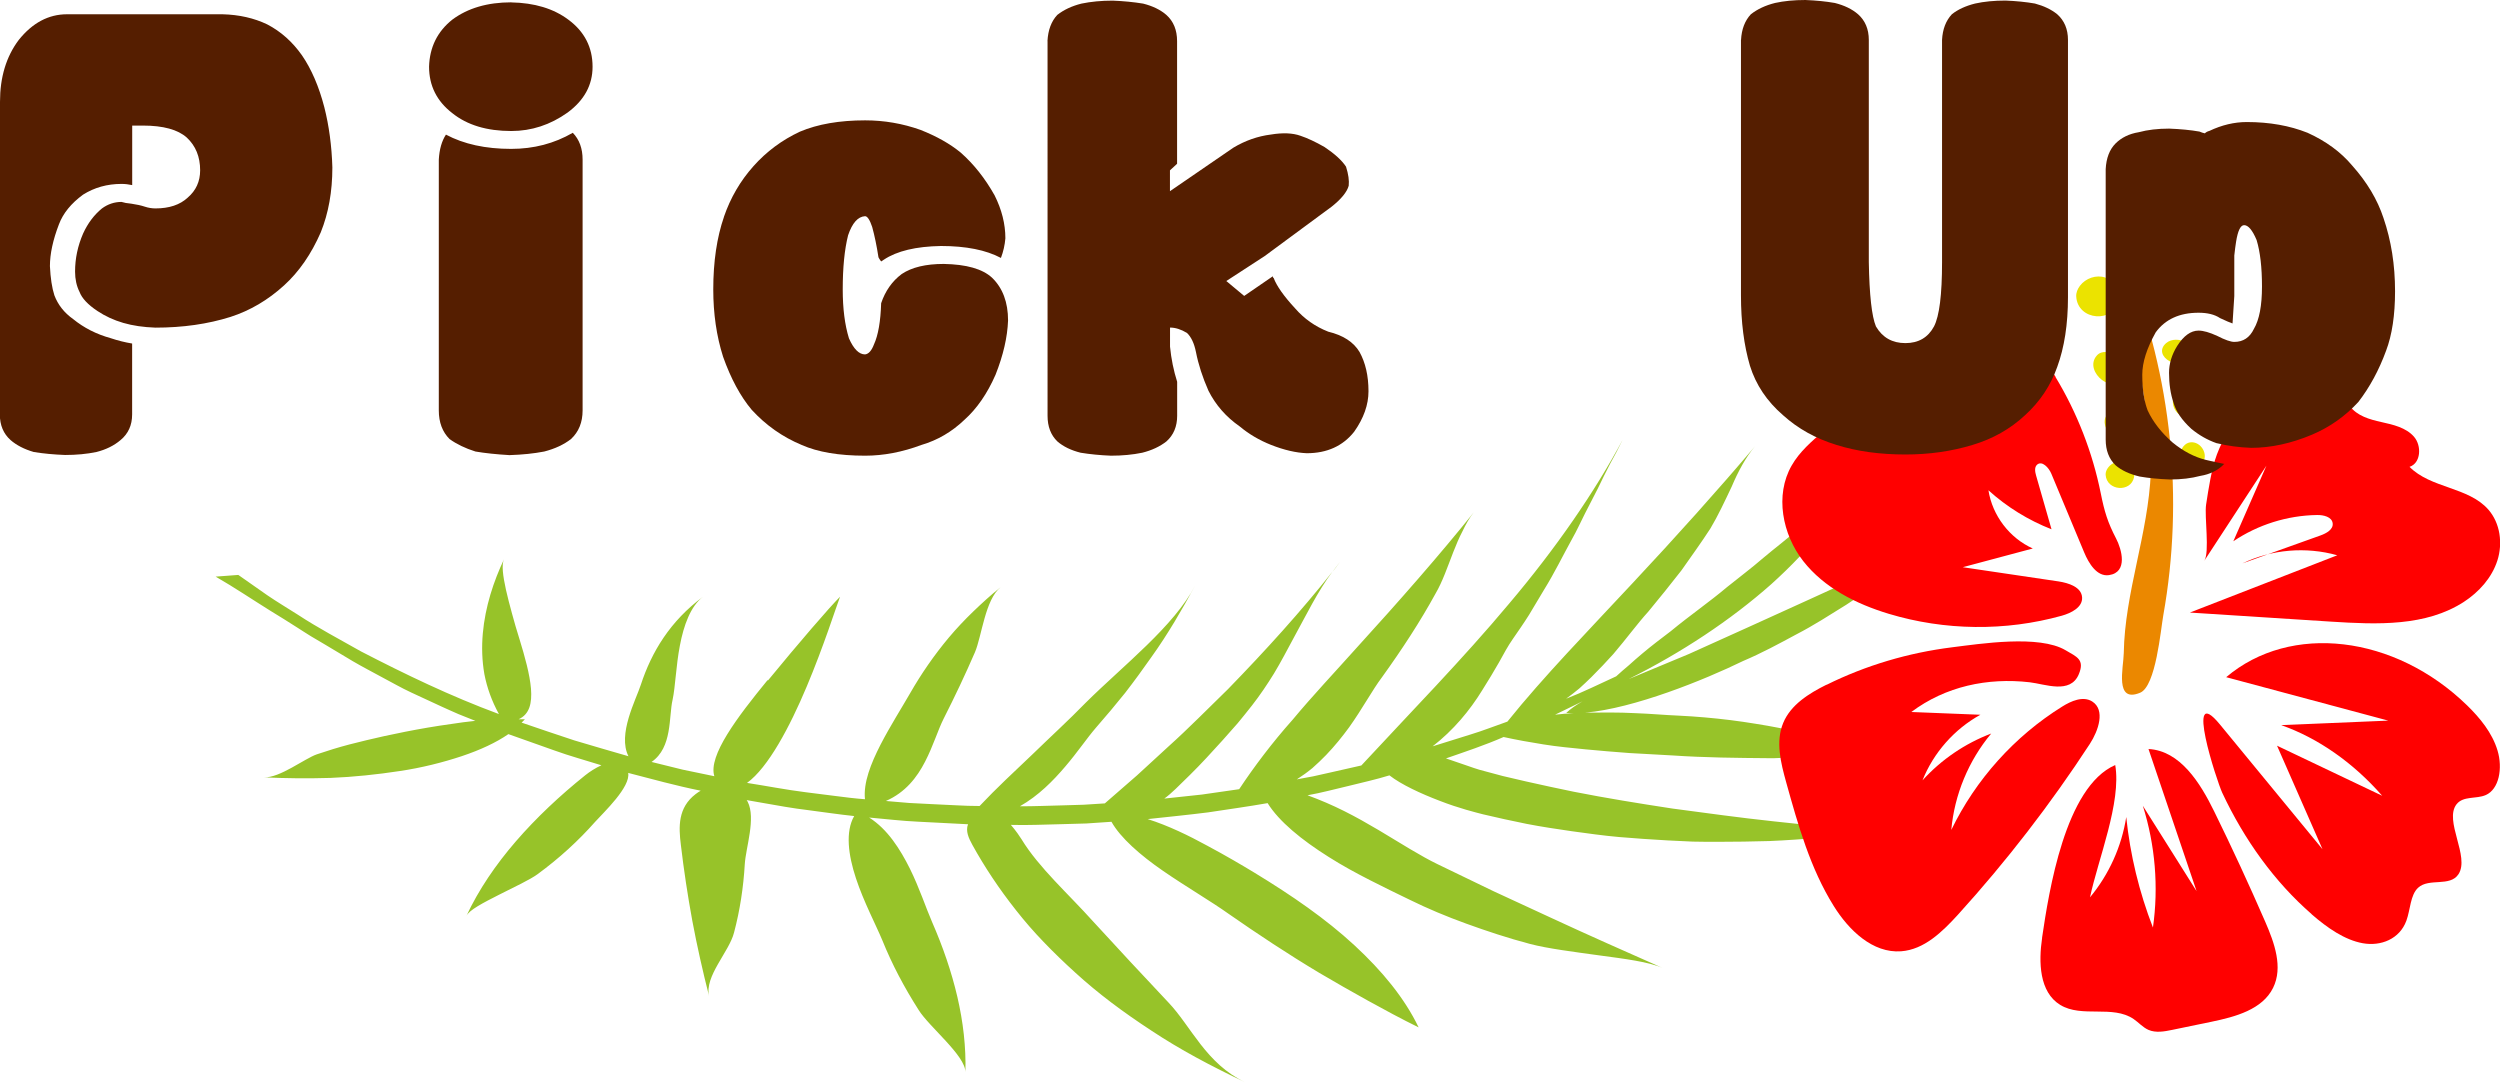
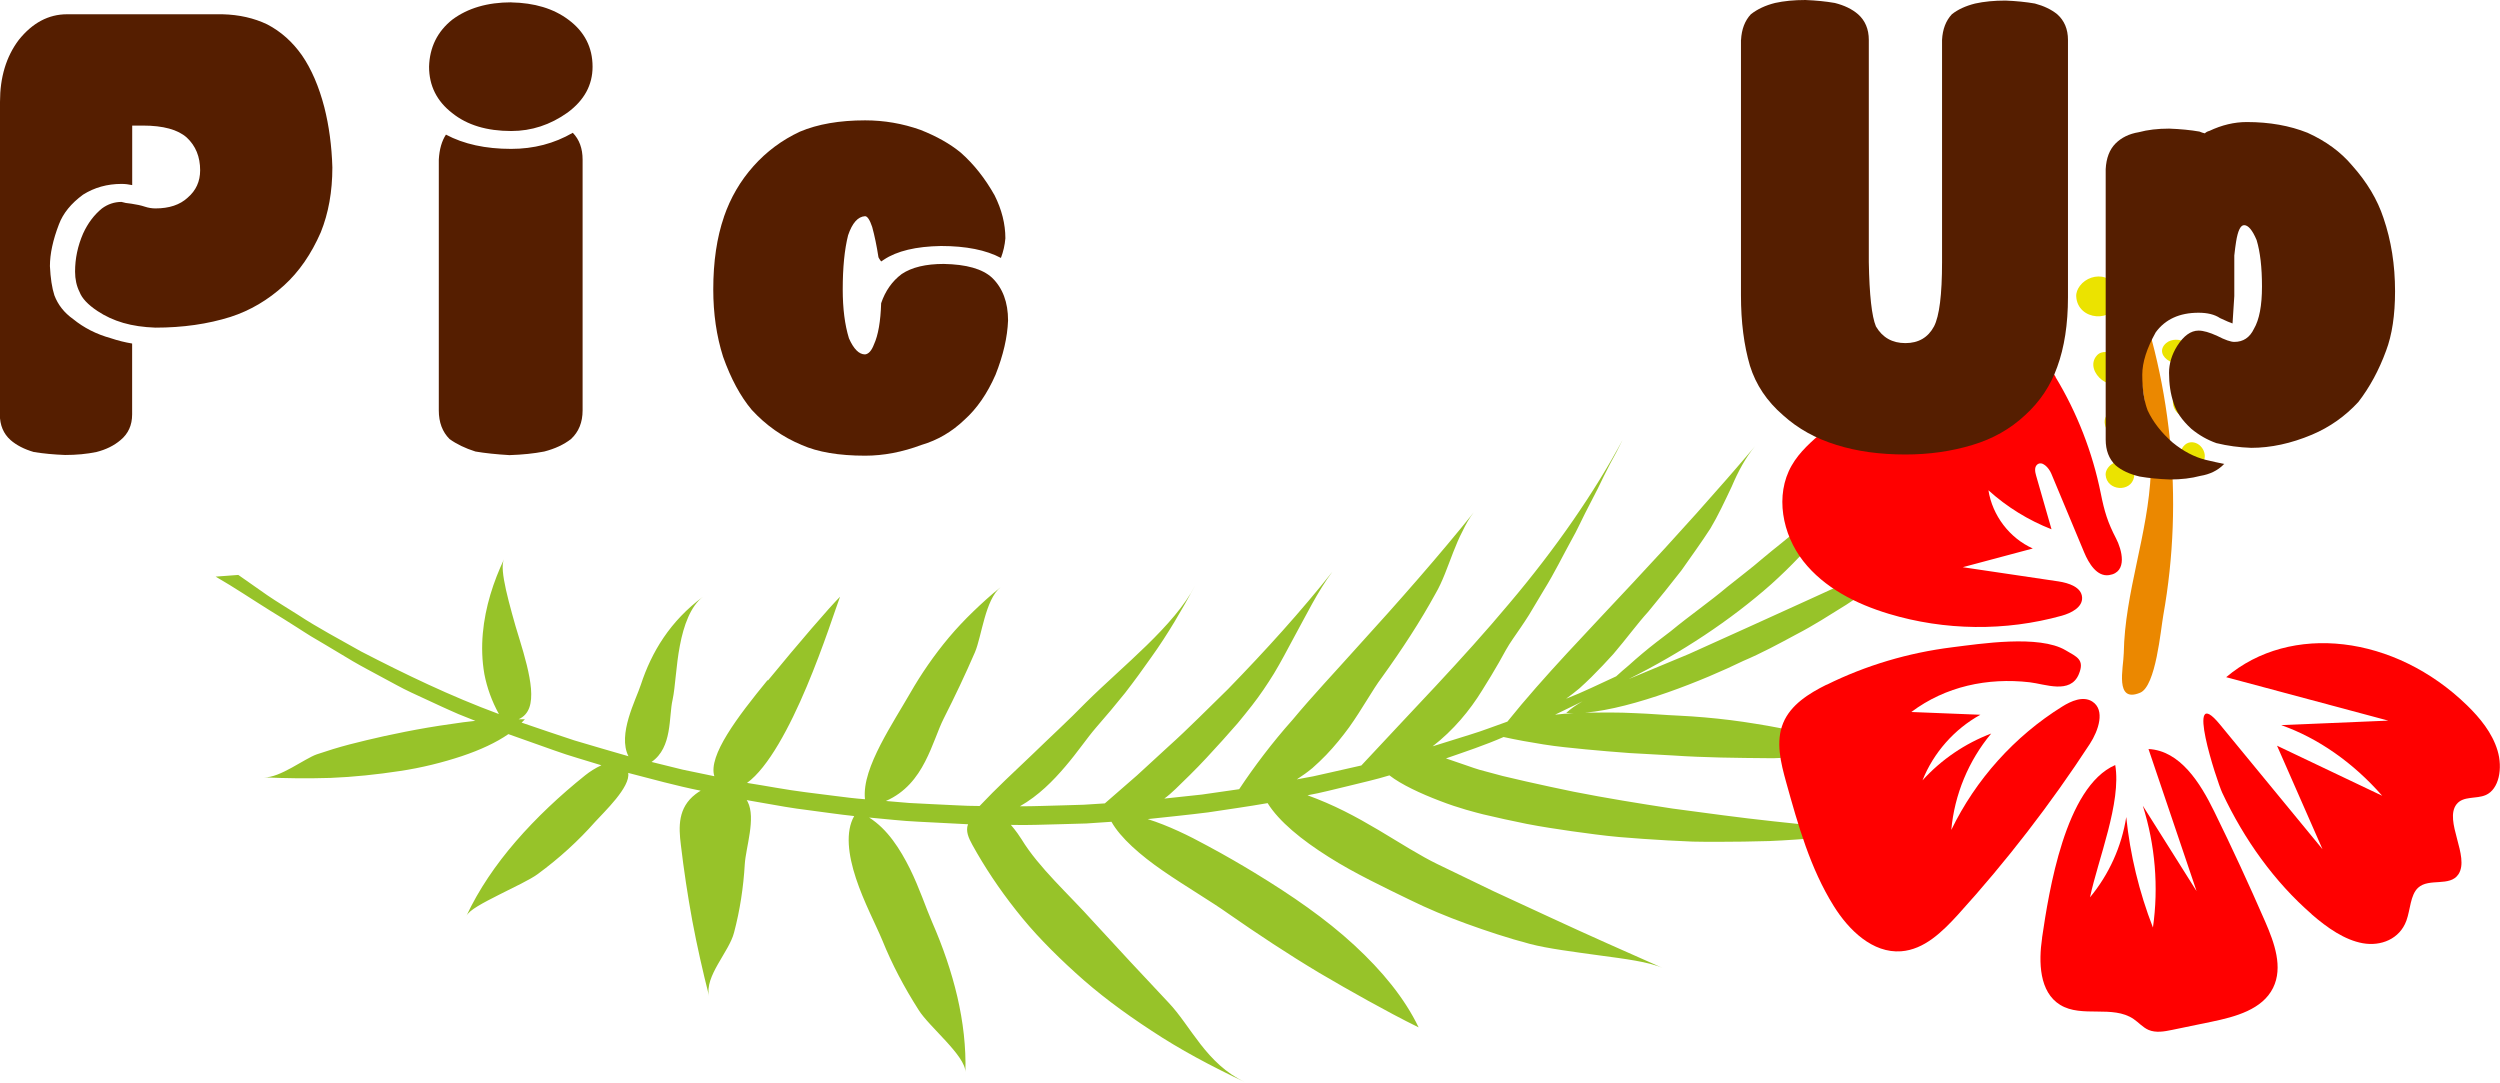
<svg xmlns="http://www.w3.org/2000/svg" id="Layer_2" viewBox="0 0 353.97 153.29">
  <defs>
    <style>
      .cls-1 {
        fill: #eb8800;
      }

      .cls-2 {
        fill: red;
      }

      .cls-3 {
        fill: #ebe300;
      }

      .cls-4 {
        fill: #551e00;
      }

      .cls-5 {
        fill: #97c329;
      }
    </style>
  </defs>
  <g id="_編集モード" data-name="編集モード">
    <g>
-       <path class="cls-5" d="M189.75,79.53c-.37.48-.7.99-1.09,1.44.37-.47.71-.98,1.09-1.44Z" />
      <path class="cls-5" d="M108.73,96.35c4.35-5.3,8.71-10.36,10.21-11.86-.58,1.53-2.33,7.05-4.72,12.72-2.38,5.67-5.46,11.49-8.45,13.64,2.77.43,5.51.97,8.3,1.32l4.19.53c1.4.18,2.8.36,4.21.46-.25-2.31.83-5.04,2.2-7.72,1.38-2.67,3.04-5.28,4.21-7.32,1.52-2.65,3.35-5.33,5.48-7.87,1.06-1.26,2.21-2.48,3.42-3.65,1.22-1.17,2.52-2.37,3.9-3.46-2.2,1.75-2.67,6.94-3.64,9.21-1.36,3.14-2.84,6.27-4.43,9.4-.8,1.58-1.48,3.87-2.63,6.09-1.15,2.24-2.79,4.36-5.55,5.57l3.3.28,3.32.17,3.32.16c1.11.06,2.21.1,3.33.1,2.35-2.5,4.93-4.88,7.5-7.33,2.57-2.5,5.14-4.84,7.52-7.29,5.41-5.36,12.48-10.81,15.49-16.58-1.82,3.34-3.85,6.87-6.21,10.15-1.17,1.67-2.4,3.36-3.7,5.04-1.31,1.63-2.67,3.26-4.11,4.9-1.29,1.49-2.65,3.53-4.37,5.53-1.71,2.01-3.78,4.12-6.42,5.62,2.01.01,4.01-.09,6.02-.13l3.01-.09,3-.19c1.52-1.32,3.04-2.64,4.56-3.97,1.47-1.35,2.95-2.71,4.43-4.07,2.93-2.63,5.72-5.49,8.45-8.14,5.4-5.55,10.37-11.05,14.78-16.62-2.08,2.77-3.73,6.19-5.53,9.46-.89,1.65-1.78,3.36-2.74,4.95-.97,1.57-2,3.1-3.11,4.52-.66.84-1.34,1.69-2.03,2.52l-2.16,2.44c-1.47,1.62-3,3.31-4.62,4.9-1.6,1.56-2.58,2.59-3.61,3.33l5.32-.57,5.28-.76c2.1-3.17,4.69-6.61,7.58-9.85,2.83-3.4,5.94-6.69,8.97-10.08,6.11-6.7,11.95-13.37,16.67-19.27-.63.79-1.14,1.71-1.6,2.68-.49.93-.91,1.94-1.31,2.96-.8,2.05-1.52,4.19-2.51,5.87-2.18,3.98-4.74,7.89-7.58,11.84-1.36,1.8-2.76,4.44-4.66,7.1-.96,1.31-2.03,2.64-3.25,3.91-.61.63-1.26,1.25-1.94,1.85-.69.57-1.43,1.1-2.21,1.6l2.31-.43,2.28-.51,4.55-1.03c6.83-7.38,14.37-15.07,20.91-22.9,6.6-7.79,12.11-15.79,16.09-23.22l-.86,1.71-.91,1.68c-.6,1.14-1.17,2.31-1.74,3.5l-1.81,3.52c-.61,1.18-1.16,2.45-1.83,3.61-1.3,2.35-2.52,4.87-3.97,7.2-.72,1.2-1.44,2.4-2.14,3.58-.74,1.18-1.53,2.3-2.32,3.45-.63.9-1.25,2.03-1.94,3.29-.71,1.22-1.49,2.56-2.38,3.95-1.74,2.83-4.06,5.64-7.01,7.92l5.35-1.67c1.79-.54,3.5-1.23,5.24-1.83,5.11-6.37,11.53-12.95,17.7-19.58,6.2-6.62,12.17-13.28,17.36-19.41-1.33,1.58-2.39,3.57-3.3,5.71-.98,2.07-1.96,4.17-3.01,5.92-1.28,1.99-2.7,3.93-4.11,5.95-1.51,1.93-3.07,3.89-4.71,5.86-1.49,1.63-3.05,3.78-4.93,5.98-.97,1.07-2,2.17-3.1,3.26-.55.54-1.12,1.08-1.71,1.61-.61.5-1.23.99-1.88,1.46,2.45-.95,4.74-2.1,7.09-3.17.58-.53,1.18-1.06,1.81-1.58.61-.55,1.23-1.1,1.88-1.64,1.29-1.09,2.67-2.13,4.05-3.18,2.66-2.2,5.54-4.19,7.95-6.23,1.71-1.38,3.48-2.7,5.13-4.13,1.66-1.41,3.45-2.72,5.03-4.18,1.27-1.15,3.32-2.5,5.08-3.99,1.75-1.5,3.39-3.02,4.1-4.29-2.98,5.46-7.39,11.07-13.09,16.19-5.74,5.08-12.69,9.68-20.18,13.42,3.12-1.3,6.25-2.6,8.53-3.55,11.46-5.16,22.95-10.39,34.28-15.64-1.79.82-3.83,2.51-6.02,4.16-1.06.85-2.13,1.71-3.13,2.5-.98.81-2.01,1.46-2.85,2.01-2.32,1.44-4.6,2.92-7.08,4.2-2.45,1.32-4.88,2.64-7.5,3.75-5.54,2.7-15.48,6.72-22.35,7.32,2.42-.02,4.73-.05,6.99.07,2.23.08,4.38.28,6.16.35,2.51.12,4.99.34,7.41.64,1.21.15,2.4.33,3.57.52,1.15.18,2.28.38,3.4.6,4.44.9,8.54,2.19,12.01,3.91-.91-.45-3.57-.34-6.33-.13-2.76.22-5.62.53-7.12.49-4.68-.04-9.19-.08-13.74-.39-2.01-.11-4.06-.23-6.12-.34-2.07-.15-4.15-.33-6.18-.52-2.04-.21-4-.38-5.97-.7-1.96-.31-3.85-.65-5.66-1.05-2.62,1.15-5.4,2.07-8.16,3.03,2.07.68,3.93,1.38,4.75,1.61l3.28.88,3.3.77c2.22.5,4.48.99,6.77,1.46,4.56.9,9.2,1.65,13.97,2.38,4.67.62,9.53,1.3,14.33,1.81,2.42.26,4.83.51,7.24.77l3.65.39,3.61.34c-2.52.37-5.11.59-7.63.8-2.53.2-4.99.39-7.46.49-2.49.07-4.93.11-7.32.11-1.2,0-2.38,0-3.56-.03l-3.55-.17c-2.34-.13-4.64-.29-6.88-.48-2.25-.2-4.5-.52-6.68-.82-2.18-.32-4.3-.63-6.39-1.04-2.11-.42-4.16-.88-6.16-1.35-.97-.25-3.46-.86-6.14-1.91-2.68-1.02-5.47-2.31-7.13-3.61-1.88.58-3.83,1.01-5.76,1.49-1.94.45-3.86.98-5.84,1.33,1.78.65,3.5,1.39,5.18,2.23,1.68.84,3.32,1.77,4.89,2.7,3.15,1.89,5.99,3.69,8.33,4.82,2.65,1.28,5.28,2.55,7.91,3.82,2.66,1.23,5.32,2.46,7.96,3.68,2.66,1.22,5.37,2.48,8.04,3.66,2.68,1.19,5.36,2.37,8.02,3.56-1.99-.89-5.43-1.32-9.01-1.8-3.6-.5-7.29-.96-9.81-1.62-3.15-.83-6.18-1.84-9.02-2.87-2.84-1.03-5.52-2.15-8.07-3.41-1.68-.82-3.61-1.74-5.57-2.75-1.96-1-3.97-2.09-5.87-3.3-3.8-2.39-7.03-5.02-8.63-7.61-2.79.49-5.62.88-8.44,1.31-2.84.36-5.69.64-8.54.95,2.91.92,5.81,2.33,8.44,3.77,2.62,1.4,4.96,2.78,6.66,3.81,5.36,3.26,10.13,6.56,14.13,10.25,3.99,3.68,7.15,7.54,9.13,11.66-2.43-1.19-4.85-2.5-7.19-3.79-2.35-1.3-4.64-2.61-6.88-3.93-4.48-2.68-8.77-5.53-12.81-8.34-2.51-1.79-6.11-3.89-9.31-6.1-3.21-2.21-6.04-4.69-7.3-6.95l-3.55.24-3.56.1c-2.38.05-4.75.17-7.13.1.73.85,1.29,1.68,1.51,2.04,2.44,4.01,6.67,7.77,10.13,11.63,3.48,3.81,7.05,7.63,10.66,11.47,3.21,3.36,5.31,8.67,10.89,11.31-4.86-2.3-9.27-4.65-13.28-7.31-4.01-2.62-7.59-5.29-10.78-8.21-1.59-1.44-3.09-2.89-4.49-4.35-1.4-1.45-2.7-2.95-3.91-4.49-2.42-3.06-4.47-6.15-6.19-9.27-.52-.95-.98-1.94-.61-2.91l-7.02-.36c-2.34-.1-4.66-.39-6.98-.59,2.62,1.66,4.39,4.48,5.77,7.24,1.37,2.78,2.3,5.64,3.14,7.55,1.53,3.5,2.75,7.04,3.58,10.6.82,3.55,1.24,7.1,1.14,10.66.02-2.33-5.16-6.44-6.62-8.8-2.07-3.25-3.78-6.49-5.14-9.86-.91-2.19-2.66-5.5-3.74-8.79-1.09-3.3-1.52-6.59-.25-8.81-2.19-.23-4.36-.56-6.53-.84-2.18-.26-4.33-.65-6.47-1.03l-2.22-.39.14.23c1.19,2.34-.26,6.45-.41,8.85-.19,3.26-.68,6.5-1.52,9.68-.7,2.75-4.22,6.19-3.53,9.02-.91-3.58-1.71-7.14-2.38-10.7-.66-3.6-1.2-7.18-1.62-10.74-.32-2.56-.43-5.26,2.09-7.19.24-.19.48-.34.72-.48-3.49-.7-6.87-1.64-10.27-2.52.37,1.98-3.44,5.56-4.68,6.93-2.34,2.65-5.05,5.14-8.16,7.42-1.01.74-3.29,1.82-5.46,2.91-2.18,1.11-4.21,2.14-4.61,3,1.74-3.72,4.15-7.26,7.01-10.57,2.88-3.33,6.23-6.48,9.84-9.37.63-.5,1.45-1.03,2.27-1.4-2.22-.7-4.49-1.31-6.66-2.1l-6.51-2.31c-1.72,1.19-3.97,2.24-6.6,3.12-2.62.87-5.67,1.65-8.8,2.11-3.14.48-6.51.84-9.79.97-3.25.1-6.47.06-9.42-.08,2.22.11,5.74-2.65,7.49-3.26,1.49-.51,3.03-.98,4.62-1.4,1.58-.41,3.23-.8,4.93-1.18,1.89-.41,3.97-.83,6.14-1.2,1.09-.19,2.19-.35,3.31-.51,1.14-.18,2.29-.33,3.44-.45l-2.38-.95c-.78-.33-1.54-.69-2.31-1.03l-4.36-2.02c-1.45-.67-2.8-1.46-4.19-2.19-1.37-.75-2.77-1.47-4.1-2.25l-3.96-2.37-1.98-1.17c-.65-.39-1.28-.82-1.92-1.22-1.28-.82-2.56-1.62-3.86-2.41-2.57-1.6-5.05-3.28-7.71-4.81l3.21-.24,4.11,2.88c1.39.95,2.86,1.82,4.3,2.74,2.84,1.87,5.93,3.49,8.96,5.21,6.23,3.22,12.66,6.33,19.53,8.87-1.02-1.85-1.69-3.75-2.06-5.65-.34-1.94-.39-3.89-.22-5.78.34-3.79,1.52-7.35,3-10.49-.36.75-.17,2.3.28,4.34.23,1.01.52,2.15.85,3.34.32,1.2.69,2.45,1.07,3.66.75,2.45,1.45,4.94,1.62,6.99.16,2.06-.2,3.62-1.76,4.33.3,0,.6-.01.89,0-.13.16-.31.32-.46.47,2.49.84,4.96,1.71,7.47,2.52,2.55.74,5.09,1.52,7.66,2.24-1.57-3.1,1.05-7.95,1.76-10.14,1.51-4.6,4.13-8.99,8.82-12.46-1.79,1.35-2.76,4.08-3.3,6.94-.55,2.86-.64,5.86-1.03,7.66-.56,2.41,0,6.76-2.98,8.81l4.41,1.09,4.48.93c-.9-2.91,3.28-8.4,7.54-13.61ZM222.84,100.97c-.37,0-.74,0-1.08-.03.59-.56,1.38-1.11,2.31-1.64l-3.89,1.89c.88-.1,1.77-.17,2.67-.22Z" />
    </g>
    <g>
      <path class="cls-1" d="M301.22,37.77c6.27,15.53,8.02,32.84,5.08,49.32-.37,2.06-1.05,10.07-3.28,10.99-3.65,1.52-2.36-3.53-2.32-5.61.14-8.6,3.47-16.87,3.83-25.6.34-8.29-4.79-28.67-3.31-29.12Z" />
      <g>
        <path class="cls-2" d="M291.06,53.38c-1.71-2.83-4.53-5.83-7.75-5.05-1.55.37-2.84,1.6-4.42,1.78-1.3.15-2.58-.44-3.88-.49-2.21-.09-4.17,1.31-5.93,2.66-1.94,1.48-3.89,2.96-5.79,4.49-1.69,1.37-3.35,2.78-5,4.19-1.73,1.48-3.5,2.99-4.62,4.97-2.39,4.18-1.32,9.73,1.65,13.52,2.97,3.79,7.5,6.07,12.11,7.46,7.92,2.39,16.52,2.49,24.49.27,1.35-.38,2.96-1.19,2.88-2.59-.08-1.46-1.9-2.05-3.35-2.27-4.52-.67-9.03-1.34-13.55-2.01,3.31-.88,6.61-1.77,9.92-2.65-3.29-1.47-5.73-4.68-6.28-8.24,2.61,2.36,5.65,4.24,8.93,5.52-.73-2.53-1.45-5.06-2.18-7.6-.15-.52-.27-1.17.13-1.54.69-.63,1.66.4,2.02,1.26,1.55,3.71,3.1,7.43,4.65,11.14.66,1.59,1.82,3.48,3.52,3.23,2.72-.4,1.8-3.66,1-5.19-1.18-2.27-1.65-3.8-2.17-6.41-1.17-5.79-3.34-11.38-6.4-16.44Z" />
-         <path class="cls-2" d="M324.15,52.53c1.84-1.16,4.4-2.05,6.06-.64,1.58,1.34,1.29,3.92,2.5,5.6,1,1.39,2.8,1.9,4.47,2.27,1.67.37,3.47.78,4.6,2.06,1.13,1.28,1,3.75-.62,4.28,3,3.05,8.34,2.83,11.16,6.05,1.68,1.92,2.06,4.78,1.28,7.21-.78,2.43-2.58,4.44-4.72,5.84-5.39,3.52-12.33,3.23-18.75,2.82-6.69-.43-13.38-.86-20.07-1.29,6.96-2.7,13.91-5.41,20.87-8.11-4.42-1.25-9.29-.84-13.44,1.15,3.69-1.32,7.38-2.64,11.07-3.96.83-.3,1.82-.84,1.72-1.71-.1-.92-1.3-1.2-2.22-1.18-4.2.06-8.37,1.37-11.85,3.72,1.56-3.57,3.12-7.14,4.69-10.71-2.93,4.49-5.86,8.98-8.8,13.47.79-1.21,0-6.27.26-7.97.35-2.24.74-4.97,1.53-7.09,1.8-4.83,5.97-9.09,10.27-11.79Z" />
-         <path class="cls-2" d="M258.6,96.95c-2.49,1.24-5.05,2.83-6.12,5.41-1.1,2.65-.34,5.67.43,8.43,1.68,6.04,3.4,12.16,6.72,17.48,2.13,3.43,5.52,6.72,9.55,6.42,3.27-.24,5.84-2.77,8.05-5.19,6.85-7.55,13.1-15.64,18.67-24.18,1.22-1.88,2.22-4.8.33-6-1.29-.81-2.97-.08-4.26.73-6.73,4.19-12.24,10.32-15.69,17.46.44-4.98,2.44-9.81,5.65-13.65-3.7,1.4-7.07,3.69-9.73,6.63,1.56-3.91,4.51-7.26,8.2-9.29-3.26-.13-6.52-.26-9.78-.39,4.85-3.64,10.8-4.89,16.75-4.21,2.19.25,5.76,1.73,6.96-1.13.88-2.1-.29-2.47-1.88-3.41-3.75-2.21-12.05-.91-16.07-.41-6.16.77-12.19,2.55-17.76,5.31Z" />
+         <path class="cls-2" d="M258.6,96.95c-2.49,1.24-5.05,2.83-6.12,5.41-1.1,2.65-.34,5.67.43,8.43,1.68,6.04,3.4,12.16,6.72,17.48,2.13,3.43,5.52,6.72,9.55,6.42,3.27-.24,5.84-2.77,8.05-5.19,6.85-7.55,13.1-15.64,18.67-24.18,1.22-1.88,2.22-4.8.33-6-1.29-.81-2.97-.08-4.26.73-6.73,4.19-12.24,10.32-15.69,17.46.44-4.98,2.44-9.81,5.65-13.65-3.7,1.4-7.07,3.69-9.73,6.63,1.56-3.91,4.51-7.26,8.2-9.29-3.26-.13-6.52-.26-9.78-.39,4.85-3.64,10.8-4.89,16.75-4.21,2.19.25,5.76,1.73,6.96-1.13.88-2.1-.29-2.47-1.88-3.41-3.75-2.21-12.05-.91-16.07-.41-6.16.77-12.19,2.55-17.76,5.31" />
        <path class="cls-2" d="M289.14,132.78c-.51,3.45-.41,7.68,2.56,9.5,3.05,1.87,7.43-.02,10.39,2,.72.49,1.31,1.19,2.11,1.54,1.04.45,2.24.23,3.35,0,1.87-.39,3.74-.78,5.61-1.16,3.36-.7,7.16-1.72,8.68-4.79,1.44-2.91.19-6.38-1.11-9.36-2.29-5.26-4.7-10.48-7.23-15.63-1.98-4.04-4.81-8.59-9.3-8.83,2.27,6.71,4.54,13.42,6.81,20.13-2.54-4.03-5.07-8.06-7.61-12.09,1.75,5.55,2.25,11.49,1.43,17.24-1.95-5.02-3.23-10.3-3.78-15.65-.65,4.16-2.44,8.13-5.13,11.37,1.13-5.36,4.47-13.45,3.57-18.73-7.1,3.08-9.39,17.91-10.36,24.46Z" />
        <path class="cls-2" d="M327.29,129.44c2.23,1.94,4.69,3.65,7.25,4.11,2.56.46,5.22-.59,6.17-3.18.58-1.57.55-3.65,1.67-4.68,1.54-1.42,4.51-.08,5.71-1.91,1.64-2.51-2.09-7.58-.27-9.91.95-1.21,2.79-.71,4.13-1.3,1.89-.82,2.43-3.79,1.67-6.31-.76-2.52-2.49-4.61-4.29-6.37-10.26-10-25.01-11.74-34.13-4.01,7.65,2.05,15.3,4.1,22.95,6.15-5.05.21-10.11.42-15.16.64,5.2,1.82,10.21,5.32,14.3,10-4.96-2.36-9.93-4.73-14.89-7.09,2.15,4.89,4.29,9.78,6.44,14.66-4.84-5.89-9.68-11.77-14.52-17.66-5.09-6.19-.44,8.03.32,9.66,3.12,6.66,7.42,12.63,12.66,17.19Z" />
      </g>
      <g>
        <path class="cls-3" d="M298.13,67.23c-.02-.36.13-.72.35-1.02.54-.72,1.56-1.08,2.41-.79s1.45,1.25,1.27,2.13c-.44,2.22-3.88,1.98-4.03-.33Z" />
        <path class="cls-3" d="M307.64,56.94c-.02-.45.17-.9.46-1.26.7-.9,2.01-1.36,3.1-1.01,1.09.35,1.84,1.52,1.6,2.62-.6,2.75-5,2.5-5.15-.35Z" />
        <path class="cls-3" d="M293.97,41.99c-.04-.54.19-1.08.52-1.52.81-1.08,2.32-1.61,3.6-1.17,1.28.44,2.16,1.86,1.9,3.19-.66,3.31-5.8,2.95-6.02-.49Z" />
        <path class="cls-3" d="M297.99,59.77c-.03-.4.14-.79.38-1.11.59-.79,1.71-1.18,2.64-.86.94.32,1.59,1.37,1.4,2.34-.48,2.43-4.25,2.17-4.42-.36Z" />
        <path class="cls-3" d="M296.9,50.32c.67-.75,1.95-.56,2.72.11.68.6,1.1,1.56.9,2.44-.81,3.57-5.71-.23-3.62-2.55Z" />
        <path class="cls-3" d="M306.73,48.56c.71-.61,1.95-.57,2.65-.12.62.4.96,1.09.69,1.77-1.06,2.75-5.56.25-3.35-1.65Z" />
        <path class="cls-3" d="M298.32,32.37c.02-.75.6-1.47,1.34-1.57,1.5-.19,2.68,1.75,1.71,2.95-1.07,1.31-3.09.15-3.05-1.38Z" />
        <path class="cls-3" d="M308.77,64.2c.02-.75.6-1.47,1.34-1.57,1.5-.19,2.68,1.75,1.71,2.95-1.07,1.31-3.09.15-3.05-1.38Z" />
        <path class="cls-3" d="M303.97,40.65c.02-.75.6-1.47,1.34-1.57,1.5-.19,2.68,1.75,1.71,2.95-1.07,1.31-3.09.15-3.05-1.38Z" />
      </g>
    </g>
    <g>
      <path class="cls-4" d="M0,14.42c0-3.49.88-6.41,2.66-8.77,1.94-2.42,4.22-3.63,6.83-3.63h22.01c2.36.06,4.47.54,6.33,1.43,1.94,1.01,3.58,2.47,4.93,4.39,1.35,1.97,2.4,4.42,3.16,7.34.67,2.64,1.05,5.48,1.14,8.52,0,3.43-.55,6.49-1.64,9.19-1.35,3.09-3.08,5.59-5.19,7.51-2.28,2.08-4.81,3.57-7.59,4.47-3.21,1.01-6.75,1.52-10.63,1.52-1.69-.06-3.21-.28-4.55-.67-1.35-.39-2.57-.96-3.67-1.69-1.35-.9-2.19-1.8-2.53-2.7-.42-.84-.63-1.8-.63-2.87,0-1.86.38-3.65,1.14-5.4.67-1.46,1.56-2.64,2.66-3.54.84-.62,1.77-.93,2.78-.93.34.11.8.2,1.39.25.76.11,1.39.25,1.9.42s1.01.25,1.52.25c1.94,0,3.46-.51,4.55-1.52,1.18-1.01,1.77-2.3,1.77-3.88,0-1.91-.63-3.46-1.9-4.64-1.26-1.12-3.33-1.69-6.2-1.69h-1.52v8.43c-.51-.11-1.01-.17-1.52-.17-2.02,0-3.84.51-5.44,1.52-1.69,1.24-2.83,2.64-3.42,4.22-.84,2.19-1.27,4.16-1.27,5.9.08,1.69.29,3.07.63,4.13.51,1.35,1.39,2.47,2.66,3.37,1.52,1.24,3.29,2.14,5.31,2.7,1.01.34,2.02.59,3.04.76v10.04c0,1.52-.55,2.73-1.64,3.63-.93.79-2.07,1.35-3.42,1.69-1.35.28-2.83.42-4.43.42-1.6-.06-3.08-.2-4.43-.42-1.35-.39-2.45-.96-3.29-1.69-1.01-.9-1.52-2.11-1.52-3.63V14.42Z" />
      <path class="cls-4" d="M72.38.34c3.29.06,5.99.87,8.1,2.45,2.28,1.69,3.42,3.91,3.42,6.66,0,2.59-1.18,4.75-3.54,6.49-2.45,1.74-5.1,2.61-7.97,2.61-3.46,0-6.24-.84-8.35-2.53-2.19-1.69-3.29-3.88-3.29-6.58.08-2.75,1.18-4.98,3.29-6.66,2.19-1.63,4.98-2.45,8.35-2.45ZM63.14,19.06c2.53,1.35,5.61,2.02,9.23,2.02,3.21,0,6.11-.76,8.73-2.28.93.96,1.39,2.22,1.39,3.8v35.51c0,1.69-.55,3.04-1.64,4.05-1.01.79-2.28,1.38-3.79,1.77-1.44.28-3.08.45-4.93.51-1.86-.11-3.46-.28-4.81-.51-1.43-.45-2.66-1.04-3.67-1.77-1.01-1.01-1.52-2.36-1.52-4.05V22.6c.08-1.46.42-2.64,1.01-3.54Z" />
      <path class="cls-4" d="M102.5,30.7c.93-2.7,2.32-5.09,4.18-7.17,1.85-2.08,4.05-3.71,6.58-4.89,2.53-1.07,5.61-1.6,9.23-1.6,2.7,0,5.31.45,7.84,1.35,2.28.9,4.18,1.97,5.69,3.21,1.85,1.63,3.46,3.66,4.81,6.07,1.01,2.02,1.52,4.05,1.52,6.07-.08.96-.29,1.88-.63,2.78-2.11-1.12-4.94-1.69-8.48-1.69-3.54.06-6.24.7-8.1,1.94-.17.11-.29.2-.38.25-.17-.22-.3-.42-.38-.59-.25-1.63-.55-3.06-.89-4.3-.34-1.01-.68-1.52-1.01-1.52-1.01.06-1.81.96-2.4,2.7-.51,2.02-.76,4.58-.76,7.67,0,2.7.29,5,.88,6.92.67,1.52,1.43,2.28,2.28,2.28.51-.06.93-.53,1.27-1.43.59-1.29.93-3.23,1.01-5.82.59-1.74,1.56-3.12,2.91-4.13,1.43-.96,3.42-1.43,5.95-1.43,3.21.06,5.48.7,6.83,1.94,1.52,1.46,2.28,3.49,2.28,6.07-.09,2.36-.68,4.92-1.77,7.67-1.18,2.7-2.66,4.83-4.43,6.41-1.77,1.69-3.79,2.87-6.07,3.54-2.7,1.01-5.36,1.52-7.97,1.52-3.71,0-6.71-.51-8.98-1.52-2.7-1.12-5.06-2.78-7.08-4.98-1.6-1.91-2.95-4.41-4.05-7.51-.93-2.92-1.39-6.1-1.39-9.53,0-3.94.51-7.37,1.52-10.29Z" />
-       <path class="cls-4" d="M148.31,5.82c.08-1.57.55-2.81,1.39-3.71.93-.73,2.07-1.26,3.42-1.6,1.35-.28,2.82-.42,4.43-.42,1.52.06,2.95.2,4.3.42,1.35.34,2.45.87,3.29,1.6,1.01.9,1.52,2.14,1.52,3.71v17.37l-1.01.93v2.95l8.98-6.16c1.69-1.01,3.46-1.63,5.31-1.86,1.69-.28,3.08-.22,4.18.17,1.01.34,2.15.87,3.42,1.6,1.43.96,2.45,1.88,3.04,2.78.34,1.07.46,1.97.38,2.7-.25.9-1.06,1.88-2.4,2.95l-9.49,7-5.44,3.54,2.53,2.11,4.05-2.78c0,.11.04.2.13.25.42,1.12,1.43,2.56,3.04,4.3,1.27,1.46,2.82,2.56,4.68,3.29,2.11.51,3.58,1.46,4.43,2.87.84,1.52,1.27,3.37,1.27,5.57,0,1.91-.68,3.82-2.03,5.73-1.6,2.02-3.84,3.04-6.71,3.04-1.52-.06-3.21-.45-5.06-1.18-1.69-.67-3.16-1.55-4.43-2.61-1.94-1.35-3.41-3.04-4.43-5.06-.84-1.91-1.43-3.74-1.77-5.48-.25-1.24-.68-2.14-1.27-2.7-.84-.51-1.64-.76-2.4-.76v2.7c.17,1.74.51,3.4,1.01,4.98v4.81c0,1.52-.51,2.73-1.52,3.63-.93.73-2.07,1.26-3.42,1.6-1.35.28-2.83.42-4.43.42-1.52-.06-2.95-.2-4.3-.42-1.35-.34-2.45-.87-3.29-1.6-.93-.9-1.39-2.11-1.39-3.63V5.82Z" />
      <path class="cls-4" d="M246.51,5.65c.08-1.52.55-2.73,1.39-3.63.93-.73,2.07-1.26,3.42-1.6,1.26-.28,2.7-.42,4.3-.42,1.52.06,2.91.2,4.17.42,1.35.34,2.45.87,3.29,1.6,1.01.9,1.52,2.11,1.52,3.63v31.46c.08,4.67.42,7.7,1.01,9.11.93,1.58,2.32,2.36,4.17,2.36s3.21-.79,4.05-2.36c.76-1.46,1.14-4.5,1.14-9.11V5.65c.08-1.52.55-2.73,1.39-3.63.84-.67,1.94-1.18,3.29-1.52,1.26-.28,2.7-.42,4.3-.42,1.52.06,2.91.2,4.17.42,1.27.34,2.32.84,3.16,1.52,1.01.9,1.52,2.11,1.52,3.63v36.43c0,3.82-.51,7.11-1.52,9.87-.93,2.64-2.45,4.92-4.55,6.83-2.11,1.97-4.6,3.37-7.46,4.22-2.95.9-6.12,1.35-9.49,1.35-3.63,0-6.88-.45-9.74-1.35-2.95-.9-5.48-2.31-7.59-4.22-2.28-1.97-3.84-4.3-4.68-7-.84-2.87-1.27-6.18-1.27-9.95V5.65Z" />
      <path class="cls-4" d="M298.14,23.95c.08-1.57.55-2.78,1.39-3.63.84-.84,1.94-1.38,3.29-1.6,1.26-.34,2.7-.51,4.3-.51,1.6.06,3.04.2,4.3.42.25.11.51.2.76.25.17-.17.38-.28.63-.34,1.77-.84,3.54-1.26,5.31-1.26,3.21,0,6.07.51,8.6,1.52,2.61,1.18,4.72,2.73,6.32,4.64,2.11,2.36,3.58,4.84,4.43,7.42,1.1,3.21,1.64,6.66,1.64,10.37,0,3.37-.42,6.19-1.27,8.43-1.01,2.76-2.32,5.17-3.92,7.25-1.86,2.02-4.05,3.57-6.58,4.64-2.95,1.24-5.82,1.86-8.6,1.86l-.13-.17.13.17c-1.69-.06-3.33-.28-4.93-.67-1.27-.45-2.45-1.12-3.54-2.02-1.35-1.24-2.19-2.47-2.53-3.71-.42-1.24-.63-2.64-.63-4.22,0-1.29.38-2.56,1.14-3.79.93-1.46,1.94-2.19,3.04-2.19.67,0,1.56.25,2.66.76,1.09.56,1.9.84,2.4.84,1.27,0,2.19-.62,2.78-1.85.76-1.29,1.14-3.29,1.14-5.99s-.25-4.89-.76-6.58c-.59-1.4-1.18-2.11-1.77-2.11-.51,0-.89.79-1.14,2.36-.09.56-.17,1.21-.25,1.94v5.74l-.25,3.88c-.34-.11-.93-.37-1.77-.76-.76-.51-1.77-.76-3.04-.76-2.7,0-4.72.93-6.07,2.78-1.26,2.25-1.9,4.25-1.9,5.99,0,2.02.25,3.71.76,5.06.76,1.63,1.94,3.15,3.54,4.55,1.52,1.24,3.08,2.05,4.68,2.45.93.22,1.81.42,2.66.59-.09,0-.13.03-.13.08-.84.84-1.94,1.38-3.29,1.6-1.27.34-2.7.51-4.3.51-1.6-.06-3.04-.2-4.3-.42-1.43-.34-2.57-.87-3.41-1.6-.93-.9-1.39-2.11-1.39-3.63V23.95Z" />
    </g>
  </g>
</svg>